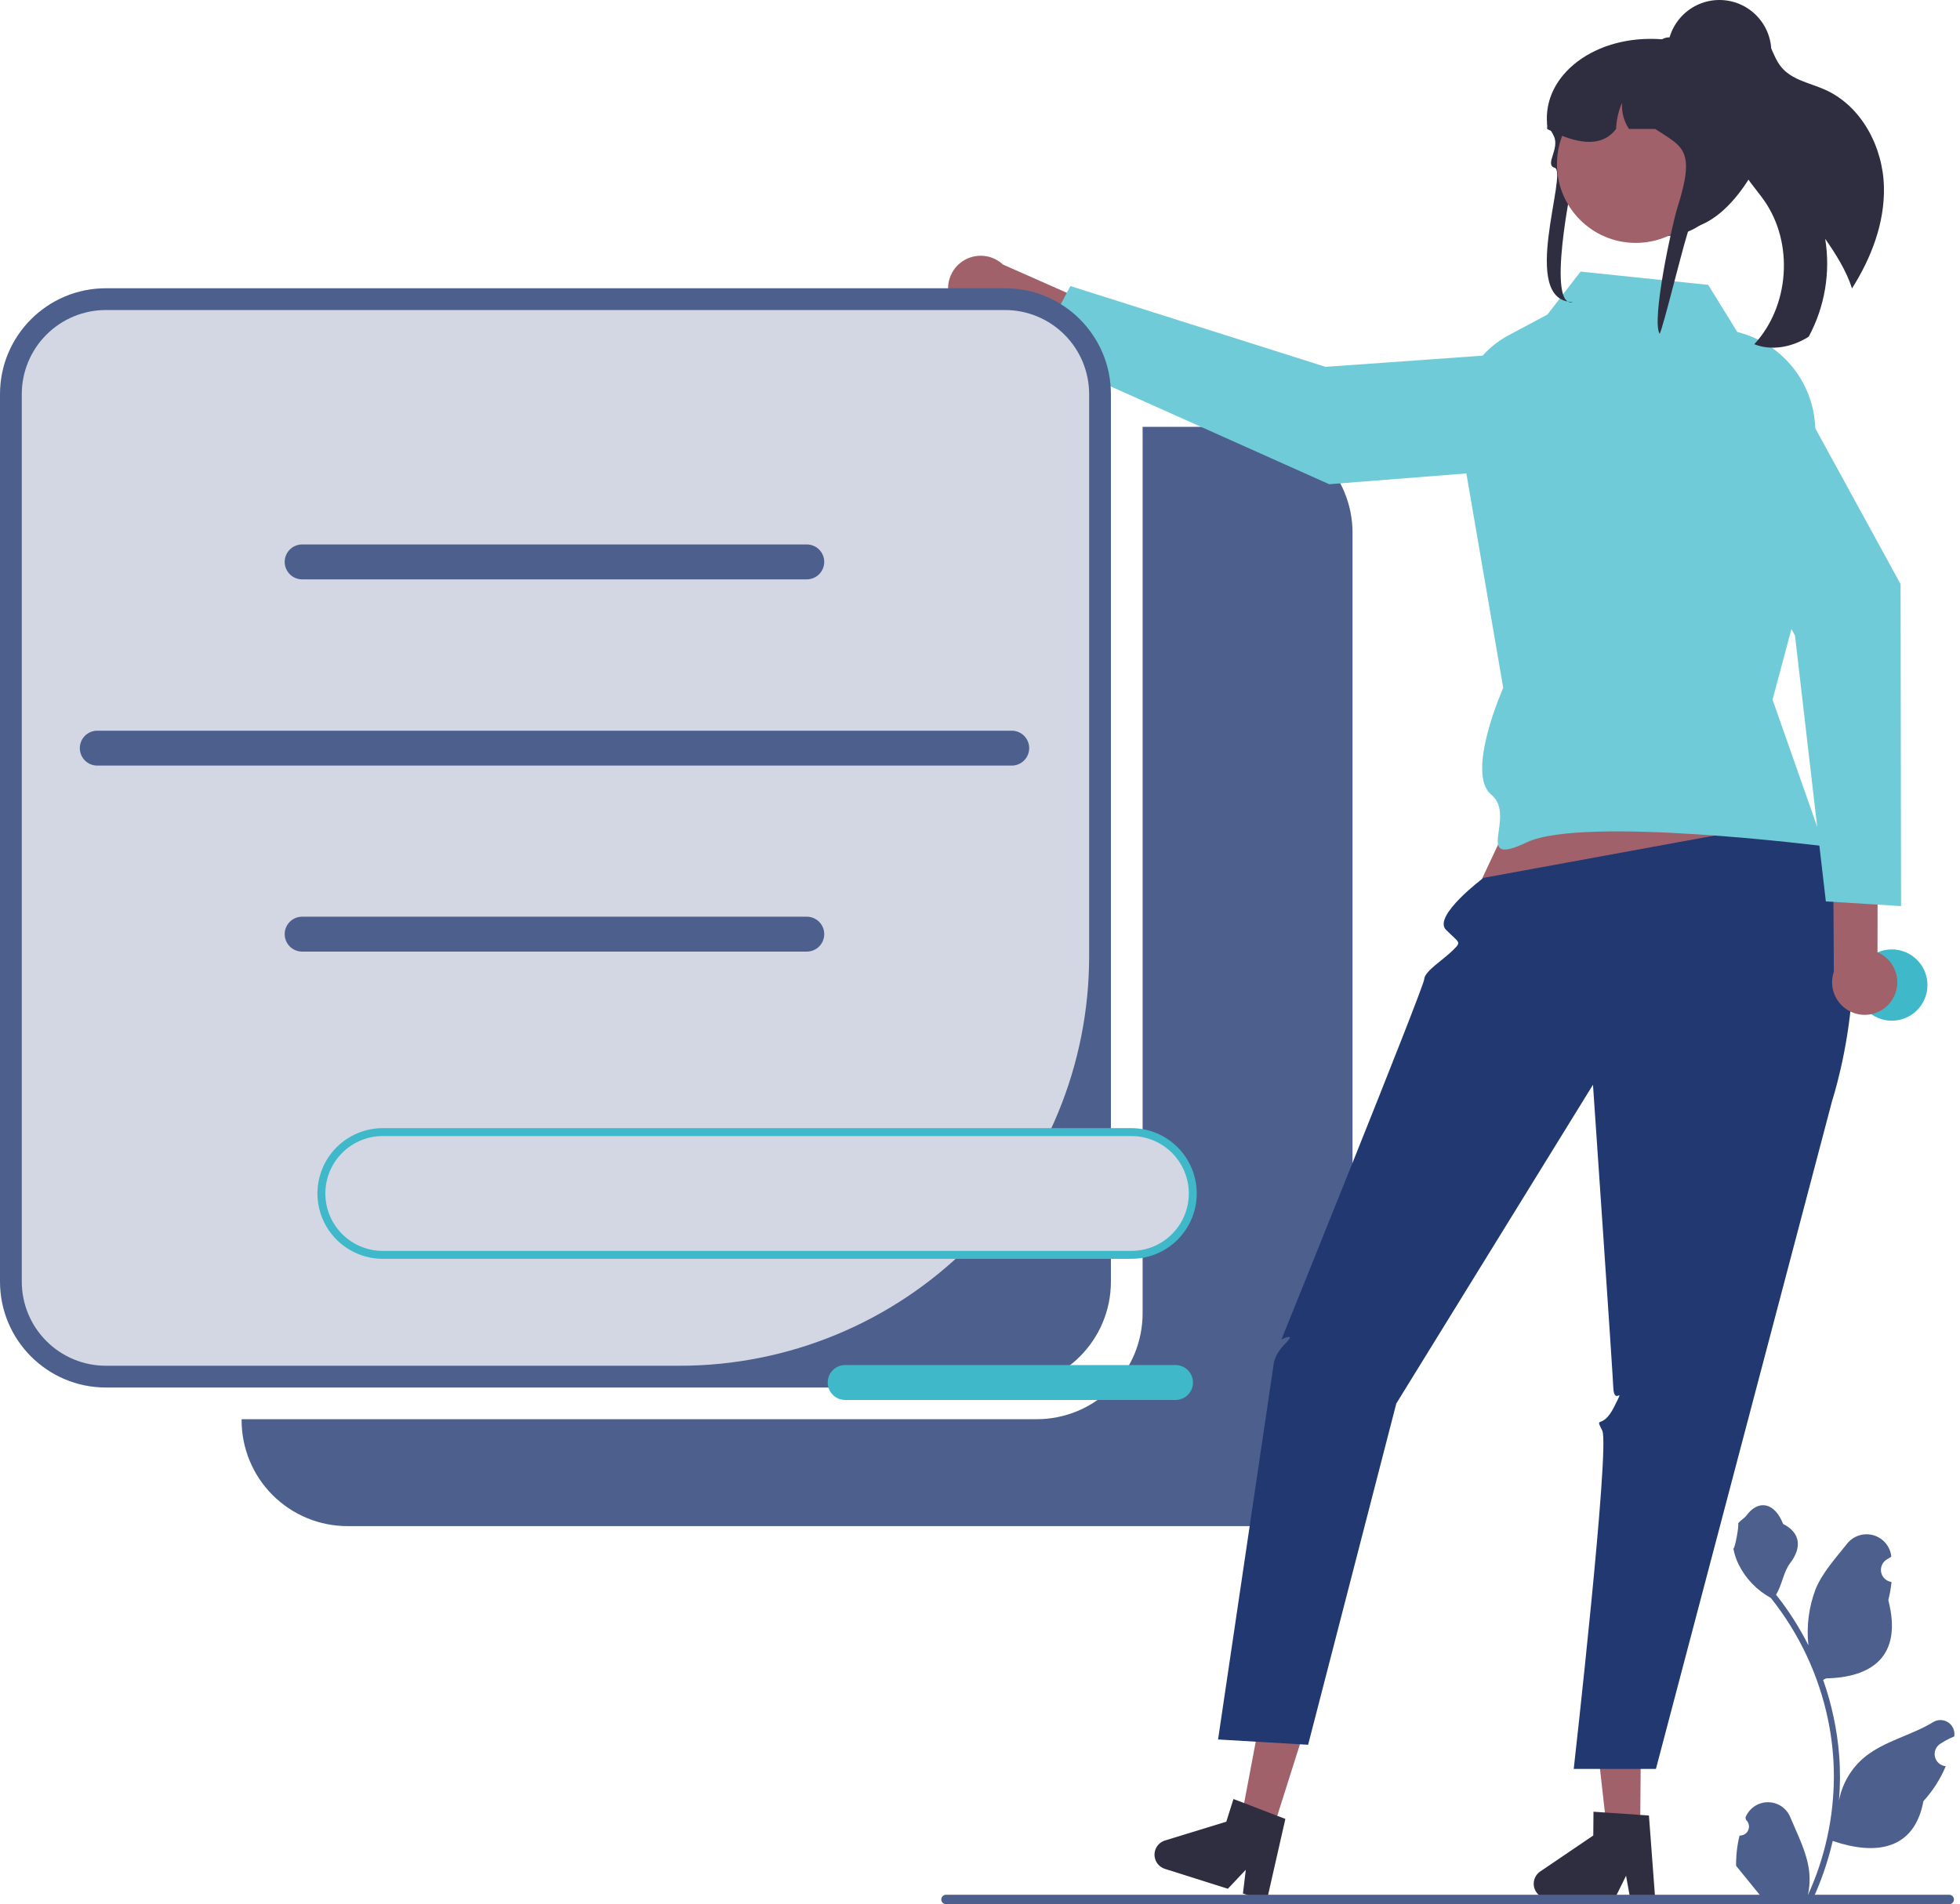
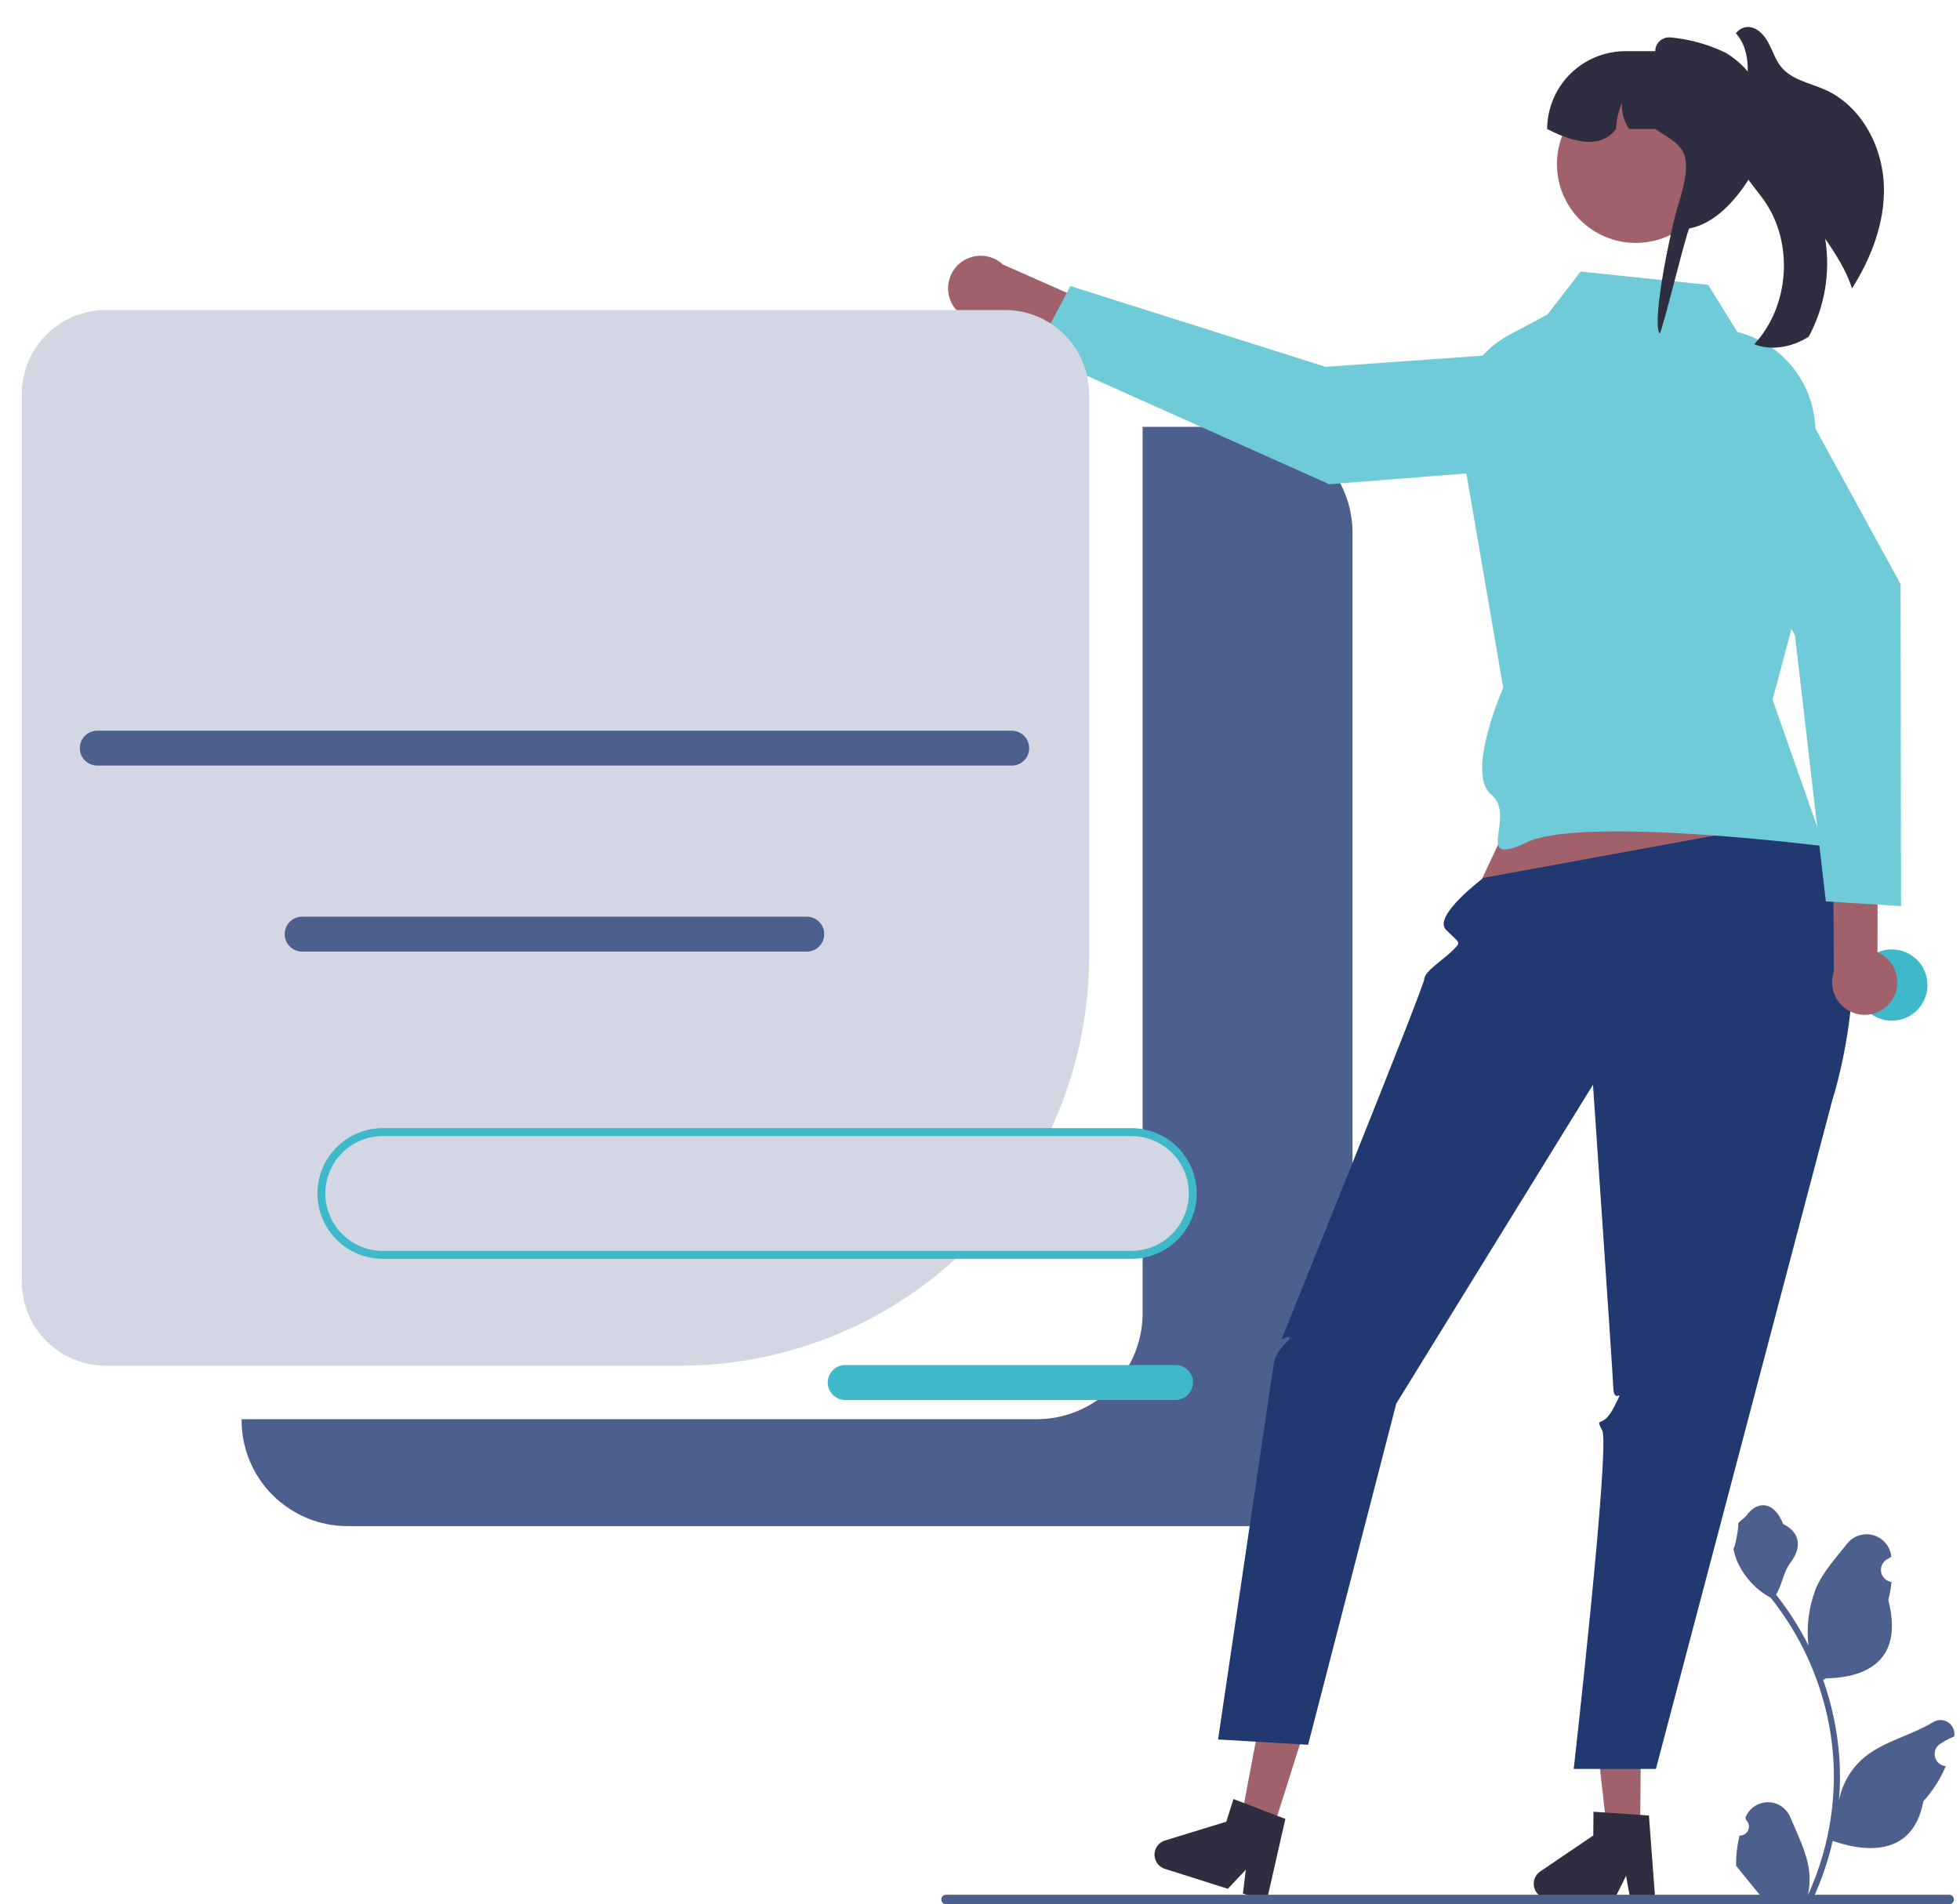
<svg xmlns="http://www.w3.org/2000/svg" width="106" height="103" viewBox="0 0 106 103" fill="none">
  <g clip-path="url(#clip0_14446_127165)">
    <path d="M67.418 23.089H61.794V71.038C61.794 71.79 61.646 72.535 61.358 73.23C61.07 73.925 60.648 74.557 60.116 75.089C59.584 75.621 58.953 76.043 58.258 76.331C57.562 76.618 56.818 76.767 56.065 76.766H13.066V76.821C13.066 77.574 13.215 78.319 13.502 79.014C13.79 79.709 14.212 80.34 14.744 80.872C15.276 81.404 15.908 81.826 16.603 82.114C17.298 82.402 18.043 82.55 18.795 82.55H67.418C68.17 82.55 68.915 82.402 69.61 82.114C70.305 81.826 70.937 81.404 71.469 80.872C72.001 80.34 72.423 79.709 72.711 79.014C72.999 78.319 73.147 77.574 73.147 76.821V28.818C73.147 27.298 72.543 25.841 71.469 24.767C70.395 23.692 68.938 23.089 67.418 23.089Z" fill="#4D608D" />
    <path d="M94.079 99.287C94.179 99.292 94.277 99.266 94.361 99.212C94.446 99.159 94.511 99.081 94.55 98.989C94.588 98.897 94.598 98.796 94.576 98.698C94.555 98.601 94.505 98.512 94.431 98.445L94.398 98.312C94.402 98.302 94.407 98.291 94.411 98.28C94.512 98.043 94.68 97.841 94.894 97.7C95.109 97.558 95.361 97.483 95.618 97.484C95.876 97.485 96.127 97.562 96.341 97.705C96.554 97.849 96.721 98.052 96.819 98.289C97.213 99.238 97.715 100.188 97.838 101.191C97.892 101.634 97.869 102.084 97.77 102.519C98.695 100.501 99.175 98.308 99.179 96.089C99.179 95.532 99.148 94.975 99.086 94.421C99.035 93.968 98.964 93.517 98.873 93.07C98.377 90.642 97.313 88.368 95.767 86.432C95.019 86.023 94.414 85.396 94.033 84.633C93.895 84.359 93.798 84.066 93.744 83.764C93.829 83.775 94.062 82.49 93.999 82.411C94.116 82.233 94.327 82.144 94.455 81.97C95.094 81.104 95.974 81.255 96.434 82.432C97.415 82.927 97.425 83.749 96.823 84.539C96.439 85.042 96.387 85.722 96.05 86.26C96.085 86.304 96.121 86.347 96.156 86.391C96.788 87.204 97.339 88.078 97.801 88.998C97.689 87.967 97.823 86.924 98.192 85.954C98.567 85.051 99.269 84.29 99.887 83.509C100.05 83.299 100.272 83.143 100.525 83.059C100.777 82.975 101.049 82.969 101.305 83.039C101.561 83.11 101.791 83.255 101.965 83.456C102.139 83.657 102.249 83.906 102.282 84.17C102.284 84.181 102.285 84.193 102.286 84.204C102.194 84.256 102.104 84.311 102.016 84.369C101.906 84.443 101.82 84.548 101.771 84.672C101.721 84.795 101.71 84.93 101.739 85.06C101.768 85.19 101.835 85.308 101.932 85.398C102.029 85.489 102.151 85.549 102.282 85.569L102.296 85.571C102.263 85.902 102.205 86.23 102.123 86.552C102.916 89.618 101.204 90.735 98.759 90.785C98.705 90.813 98.653 90.841 98.599 90.867C99.063 92.183 99.354 93.553 99.465 94.943C99.528 95.763 99.524 96.587 99.454 97.407L99.458 97.378C99.635 96.466 100.121 95.644 100.835 95.049C101.894 94.179 103.391 93.859 104.534 93.159C104.655 93.081 104.796 93.04 104.941 93.039C105.085 93.039 105.226 93.08 105.348 93.157C105.47 93.235 105.567 93.345 105.628 93.476C105.689 93.607 105.712 93.752 105.693 93.896L105.688 93.926C105.518 93.996 105.352 94.075 105.191 94.165C105.1 94.217 105.01 94.272 104.922 94.33C104.811 94.404 104.726 94.51 104.676 94.633C104.627 94.756 104.616 94.892 104.644 95.021C104.673 95.151 104.74 95.269 104.837 95.36C104.934 95.451 105.056 95.51 105.188 95.53L105.201 95.532C105.211 95.534 105.219 95.535 105.229 95.537C104.938 96.232 104.529 96.871 104.021 97.428C103.525 100.105 101.396 100.359 99.118 99.579H99.116C98.866 100.665 98.504 101.722 98.036 102.734H94.176C94.162 102.691 94.15 102.646 94.137 102.604C94.494 102.626 94.853 102.605 95.205 102.54C94.919 102.189 94.632 101.834 94.346 101.483C94.34 101.476 94.334 101.469 94.328 101.462C94.183 101.282 94.036 101.104 93.891 100.924L93.891 100.924C93.883 100.372 93.946 99.822 94.079 99.287L94.079 99.287Z" fill="#4D608D" />
    <path d="M51.564 16.567C51.705 16.78 51.89 16.96 52.108 17.095C52.325 17.23 52.569 17.316 52.823 17.347C53.077 17.378 53.335 17.353 53.578 17.275C53.822 17.197 54.046 17.067 54.234 16.893L62.259 20.514L63.806 18.54L54.243 14.31C53.928 14.015 53.516 13.845 53.084 13.834C52.652 13.822 52.231 13.97 51.901 14.248C51.571 14.526 51.354 14.916 51.292 15.343C51.23 15.77 51.326 16.206 51.564 16.567H51.564Z" fill="#A0616A" />
    <path d="M86.004 18.824L86.8 23.334C86.837 23.545 86.829 23.761 86.778 23.968C86.727 24.176 86.633 24.37 86.502 24.539C86.371 24.708 86.207 24.848 86.019 24.949C85.831 25.051 85.624 25.112 85.41 25.129L71.886 26.192L55.988 19.077L57.887 15.473L71.688 19.843L86.004 18.824Z" fill="#6FCBD7" />
-     <path d="M54.352 15.592H5.729C2.565 15.592 0 18.157 0 21.32V69.324C0 72.488 2.565 75.053 5.729 75.053H54.352C57.516 75.053 60.08 72.488 60.08 69.324V21.32C60.08 18.157 57.516 15.592 54.352 15.592Z" fill="#4D608D" />
    <path d="M5.728 16.77C5.131 16.77 4.539 16.887 3.987 17.116C3.435 17.345 2.933 17.68 2.511 18.103C2.088 18.525 1.753 19.027 1.524 19.579C1.295 20.131 1.178 20.723 1.178 21.32V69.324C1.178 70.531 1.657 71.689 2.511 72.542C3.364 73.395 4.521 73.875 5.728 73.875H36.761C39.668 73.875 42.547 73.302 45.234 72.189C47.92 71.077 50.361 69.446 52.417 67.39C54.473 65.334 56.104 62.893 57.217 60.207C58.329 57.52 58.902 54.641 58.902 51.734V21.32C58.902 20.723 58.784 20.131 58.556 19.579C58.327 19.027 57.992 18.525 57.569 18.103C57.147 17.68 56.645 17.345 56.093 17.116C55.541 16.887 54.949 16.77 54.351 16.77H5.728Z" fill="#D3D7E3" />
-     <path d="M43.632 31.338H16.341C16.09 31.338 15.85 31.239 15.673 31.062C15.496 30.884 15.396 30.644 15.396 30.394C15.396 30.143 15.496 29.903 15.673 29.726C15.85 29.549 16.09 29.45 16.341 29.45H43.632C43.882 29.45 44.122 29.549 44.299 29.726C44.477 29.903 44.576 30.143 44.576 30.394C44.576 30.644 44.477 30.884 44.299 31.062C44.122 31.239 43.882 31.338 43.632 31.338Z" fill="#4D608D" />
    <path d="M43.632 51.473H16.341C16.09 51.473 15.85 51.374 15.673 51.197C15.496 51.02 15.396 50.78 15.396 50.529C15.396 50.279 15.496 50.039 15.673 49.861C15.85 49.684 16.09 49.585 16.341 49.585H43.632C43.882 49.585 44.122 49.684 44.299 49.861C44.477 50.039 44.576 50.279 44.576 50.529C44.576 50.78 44.477 51.02 44.299 51.197C44.122 51.374 43.882 51.473 43.632 51.473Z" fill="#4D608D" />
    <path d="M54.716 41.412H5.261C5.01 41.412 4.77 41.313 4.593 41.136C4.416 40.959 4.316 40.719 4.316 40.468C4.316 40.218 4.416 39.978 4.593 39.8C4.77 39.623 5.01 39.524 5.261 39.524H54.716C54.967 39.524 55.207 39.623 55.384 39.8C55.561 39.978 55.661 40.218 55.661 40.468C55.661 40.719 55.561 40.959 55.384 41.136C55.207 41.313 54.967 41.412 54.716 41.412Z" fill="#4D608D" />
    <path d="M84.296 38.704L79.369 49.2L98.321 47.281L94.365 37.205L84.296 38.704Z" fill="#A0616A" />
    <path d="M88.702 99.031L86.905 99.016L86.109 91.923L88.761 91.946L88.702 99.031Z" fill="#A0616A" />
    <path d="M82.945 101.889C82.944 102.102 83.027 102.306 83.176 102.458C83.325 102.61 83.529 102.697 83.742 102.699L87.314 102.729L87.94 101.461L88.17 102.735L89.518 102.747L89.177 98.203L88.708 98.171L86.795 98.04L86.178 97.998L86.167 99.284L83.297 101.231C83.19 101.304 83.102 101.402 83.04 101.516C82.979 101.631 82.946 101.759 82.945 101.889Z" fill="#2F2E41" />
    <path d="M68.817 99.039L67.103 98.497L68.427 91.484L70.956 92.284L68.817 99.039Z" fill="#A0616A" />
    <path d="M62.475 100.079C62.411 100.282 62.43 100.503 62.528 100.692C62.626 100.881 62.795 101.023 62.998 101.088L66.404 102.166L67.375 101.138L67.22 102.424L68.505 102.831L69.515 98.387L69.076 98.22L67.286 97.531L66.708 97.311L66.32 98.537L63.005 99.554C62.88 99.592 62.767 99.66 62.675 99.751C62.583 99.843 62.514 99.956 62.475 100.079Z" fill="#2F2E41" />
    <path d="M97.459 44.329L80.227 47.486C80.227 47.486 77.463 49.554 78.202 50.294C78.942 51.035 79.056 50.92 78.57 51.406C78.085 51.892 77.034 52.541 77.024 52.966C77.014 53.391 69.302 72.455 69.302 72.455C69.302 72.455 70.159 72.027 69.516 72.67C68.874 73.312 68.874 73.843 68.874 73.843L65.875 94.09L70.745 94.377L75.514 75.918L86.151 58.674C86.151 58.674 87.207 74.051 87.251 75.074C87.296 76.097 87.938 74.812 87.296 76.097C86.653 77.382 86.225 76.525 86.653 77.382C87.081 78.239 85.11 95.683 85.11 95.683H89.555L99.089 59.527C99.089 59.527 102.481 49.19 97.459 44.329Z" fill="#213871" />
    <path d="M92.382 15.409L85.479 14.691L83.69 17.013L81.607 18.123C80.725 18.593 79.998 19.306 79.511 20.178C79.024 21.051 78.799 22.045 78.862 23.042L81.297 37.205C81.297 37.205 79.24 41.836 80.654 42.988C82.068 44.141 79.561 46.995 82.582 45.559C85.603 44.122 98.647 45.773 98.647 45.773L95.863 37.847L97.943 30.059L98.172 23.529C98.215 22.309 97.853 21.109 97.142 20.116C96.431 19.123 95.412 18.393 94.243 18.04L93.953 17.952L92.382 15.409Z" fill="#6FCBD7" />
    <path d="M101.886 10.117C101.931 12.063 101.204 13.947 100.16 15.601C99.849 14.635 99.291 13.756 98.71 12.918C99.003 14.731 98.69 16.59 97.821 18.208C97.79 18.23 97.758 18.25 97.725 18.269C96.874 18.781 95.795 18.988 94.874 18.619C96.776 16.567 97.019 13.168 95.423 10.867C94.972 10.214 94.387 9.637 94.108 8.894C93.666 7.709 94.09 6.403 94.358 5.167C94.609 4.017 94.653 2.648 93.881 1.805C93.963 1.687 94.076 1.593 94.206 1.533C94.337 1.473 94.481 1.449 94.624 1.463C95.1 1.53 95.446 1.943 95.667 2.369C95.888 2.795 96.033 3.267 96.341 3.635C96.91 4.324 97.879 4.487 98.696 4.85C100.675 5.731 101.839 7.952 101.886 10.117Z" fill="#2F2E41" />
    <path d="M50.906 102.745C50.906 102.779 50.913 102.812 50.925 102.843C50.938 102.874 50.957 102.902 50.981 102.926C51.004 102.949 51.032 102.968 51.063 102.981C51.094 102.994 51.128 103 51.161 103H105.417C105.485 103 105.55 102.973 105.597 102.925C105.645 102.878 105.672 102.813 105.672 102.745C105.672 102.678 105.645 102.613 105.597 102.565C105.55 102.517 105.485 102.49 105.417 102.49H51.161C51.128 102.49 51.094 102.497 51.063 102.509C51.032 102.522 51.004 102.541 50.981 102.565C50.957 102.588 50.938 102.616 50.925 102.647C50.913 102.678 50.906 102.712 50.906 102.745Z" fill="#4D608D" />
    <path d="M102.313 55.211C103.377 55.211 104.24 54.348 104.24 53.283C104.24 52.218 103.377 51.355 102.313 51.355C101.248 51.355 100.385 52.218 100.385 53.283C100.385 54.348 101.248 55.211 102.313 55.211Z" fill="#3FB9CA" />
-     <path d="M85.23 9.005C85.343 8.609 84.564 11.028 84.939 11.072C86.652 11.268 89.004 12.291 90.197 12.768C90.251 12.762 90.304 12.756 90.356 12.748C90.484 12.734 90.609 12.714 90.733 12.69C93.51 12.165 94.579 7.898 94.579 7.859C94.579 7.667 94.118 2.398 93.393 2.32C93.203 2.299 93.011 2.289 92.819 2.289H91.02C90.647 2.208 90.27 2.154 89.89 2.125H89.887C86.263 1.849 83.406 4.057 83.673 6.745C83.675 6.748 83.678 6.751 83.68 6.754C83.757 6.869 83.825 6.979 83.885 7.083C83.944 7.181 83.993 7.275 84.035 7.364C84.365 8.05 83.517 8.914 84.079 9.075C84.828 9.289 82.11 16.335 85.074 16.335C83.632 16.745 84.918 10.096 85.23 9.005Z" fill="#2F2E41" />
    <path d="M88.464 13.139C90.818 13.139 92.726 11.231 92.726 8.877C92.726 6.524 90.818 4.616 88.464 4.616C86.111 4.616 84.203 6.524 84.203 8.877C84.203 11.231 86.111 13.139 88.464 13.139Z" fill="#A0616A" />
    <path d="M83.672 6.977C83.743 7.014 83.812 7.049 83.884 7.083C83.958 7.119 84.032 7.155 84.106 7.188C85.533 7.835 86.695 7.907 87.4 6.977C87.418 6.488 87.528 6.007 87.723 5.558C87.689 6.059 87.821 6.558 88.1 6.977H89.519C90.98 7.947 91.731 8.048 90.716 11.233C90.433 12.121 89.309 17.285 89.751 18.05C89.879 18.036 91.241 12.38 91.364 12.357C94.142 11.831 95.907 7.255 95.681 6.996C95.682 6.259 95.513 5.533 95.187 4.873C94.774 4.037 94.13 3.337 93.332 2.855C92.856 2.624 92.359 2.438 91.849 2.298C91.837 2.295 91.826 2.292 91.813 2.289C91.656 2.247 91.497 2.208 91.337 2.175C91.008 2.105 90.674 2.055 90.339 2.024C90.315 2.022 90.291 2.02 90.269 2.02C90.135 2.021 90.004 2.057 89.888 2.125C89.887 2.125 89.887 2.126 89.885 2.126C89.803 2.175 89.731 2.239 89.673 2.315C89.573 2.444 89.518 2.602 89.519 2.766H87.938C87.88 2.766 87.821 2.767 87.763 2.771C86.708 2.807 85.705 3.235 84.95 3.972C84.194 4.708 83.741 5.701 83.678 6.754C83.674 6.829 83.672 6.902 83.672 6.977Z" fill="#2F2E41" />
-     <path d="M92.989 5.615C94.54 5.615 95.796 4.358 95.796 2.807C95.796 1.257 94.54 0 92.989 0C91.439 0 90.182 1.257 90.182 2.807C90.182 4.358 91.439 5.615 92.989 5.615Z" fill="#2F2E41" />
    <path d="M102.334 54.078C102.471 53.862 102.56 53.619 102.593 53.365C102.627 53.111 102.605 52.853 102.53 52.609C102.454 52.365 102.326 52.14 102.155 51.95C101.984 51.76 101.773 51.609 101.538 51.508L101.552 42.704L99.118 42.102L99.177 52.559C99.037 52.967 99.052 53.413 99.218 53.811C99.385 54.209 99.692 54.533 100.081 54.72C100.47 54.907 100.914 54.946 101.33 54.827C101.745 54.709 102.102 54.442 102.334 54.078V54.078Z" fill="#A0616A" />
    <path d="M90.279 21.737L94.067 19.163C94.244 19.042 94.444 18.961 94.654 18.922C94.864 18.884 95.08 18.89 95.288 18.94C95.496 18.99 95.691 19.083 95.86 19.213C96.03 19.343 96.171 19.507 96.273 19.694L102.786 31.595L102.811 49.012L98.745 48.758L97.076 34.378L90.279 21.737Z" fill="#6FCBD7" />
    <path d="M61.186 61.236H20.701C19.82 61.236 18.976 61.586 18.353 62.209C17.731 62.831 17.381 63.676 17.381 64.556C17.381 65.437 17.731 66.282 18.353 66.904C18.976 67.527 19.82 67.877 20.701 67.877H61.186C62.066 67.877 62.911 67.527 63.533 66.904C64.156 66.282 64.506 65.437 64.506 64.556C64.506 63.676 64.156 62.831 63.533 62.209C62.911 61.586 62.066 61.236 61.186 61.236Z" fill="#D3D7E3" />
    <path d="M61.187 68.091H20.702C19.765 68.091 18.866 67.719 18.203 67.056C17.54 66.393 17.168 65.494 17.168 64.557C17.168 63.619 17.54 62.72 18.203 62.057C18.866 61.395 19.765 61.022 20.702 61.022H61.187C62.124 61.022 63.023 61.395 63.686 62.057C64.349 62.72 64.721 63.619 64.721 64.557C64.721 65.494 64.349 66.393 63.686 67.056C63.023 67.719 62.124 68.091 61.187 68.091ZM20.702 61.451C19.879 61.451 19.089 61.778 18.506 62.36C17.924 62.943 17.596 63.733 17.596 64.557C17.596 65.38 17.924 66.17 18.506 66.753C19.089 67.335 19.879 67.663 20.702 67.663H61.187C62.011 67.663 62.801 67.335 63.383 66.753C63.966 66.17 64.293 65.38 64.293 64.557C64.293 63.733 63.966 62.943 63.383 62.36C62.801 61.778 62.011 61.451 61.187 61.451H20.702Z" fill="#3FB9CA" />
    <path d="M63.574 75.726H45.708C45.458 75.726 45.217 75.626 45.04 75.449C44.863 75.272 44.764 75.032 44.764 74.781C44.764 74.531 44.863 74.291 45.04 74.114C45.217 73.937 45.458 73.837 45.708 73.837H63.574C63.824 73.837 64.064 73.937 64.242 74.114C64.419 74.291 64.518 74.531 64.518 74.781C64.518 75.032 64.419 75.272 64.242 75.449C64.064 75.626 63.824 75.726 63.574 75.726Z" fill="#3FB9CA" />
  </g>
  <defs>
    <clipPath id="clip0_14446_127165">
      <rect width="105.702" height="103" fill="white" />
    </clipPath>
  </defs>
</svg>